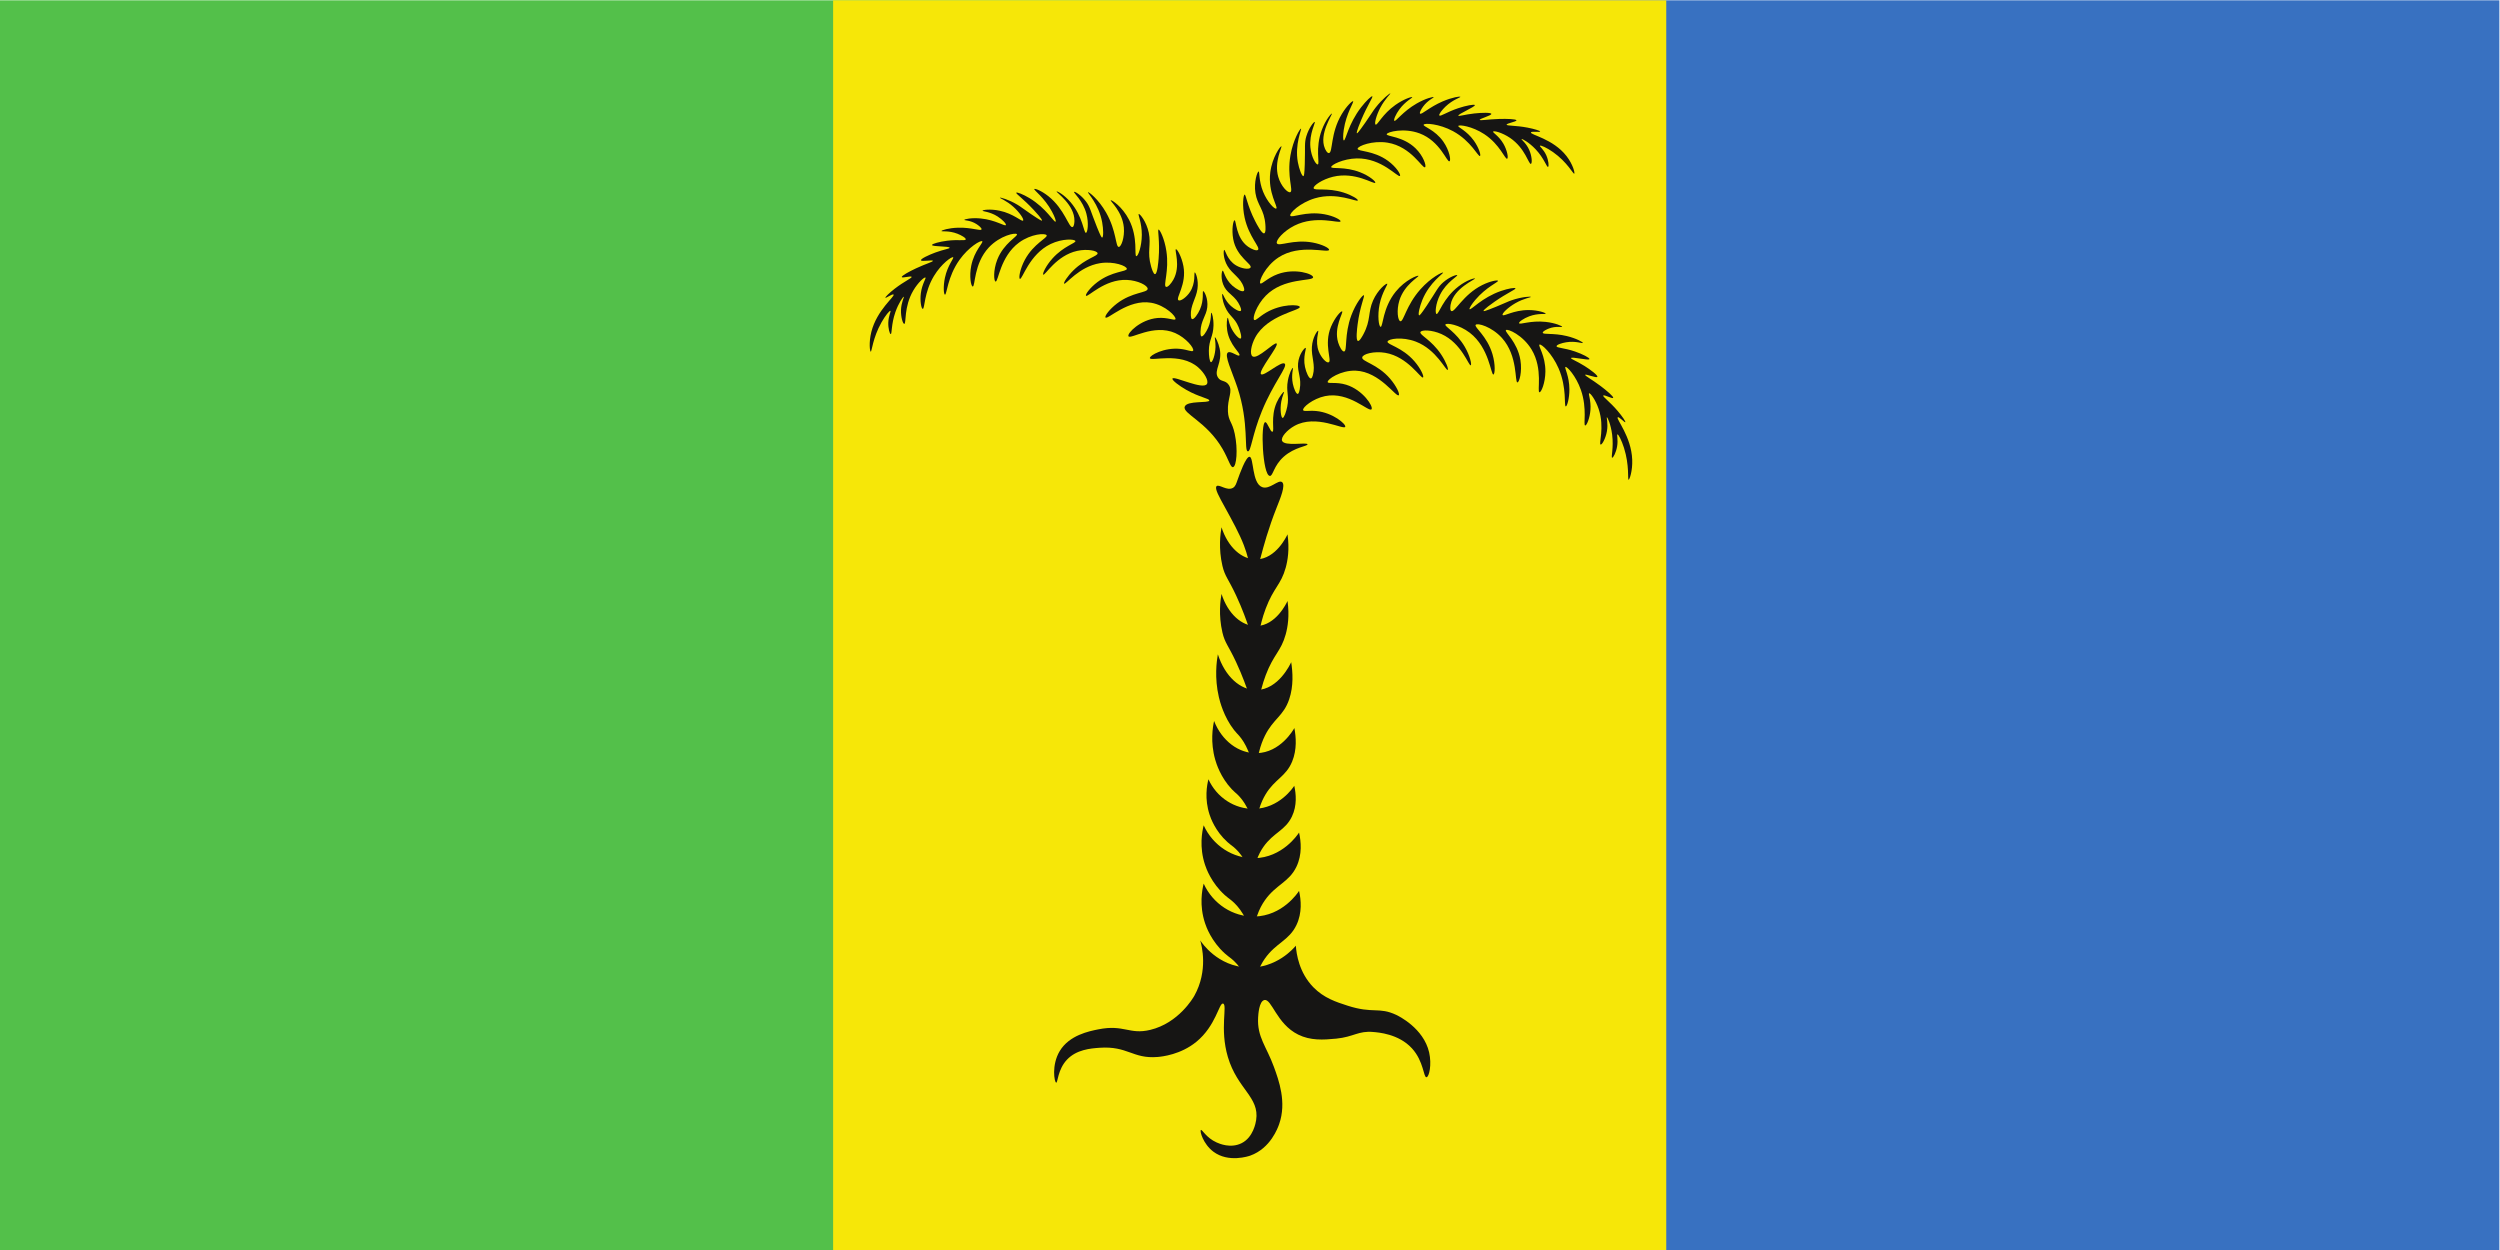
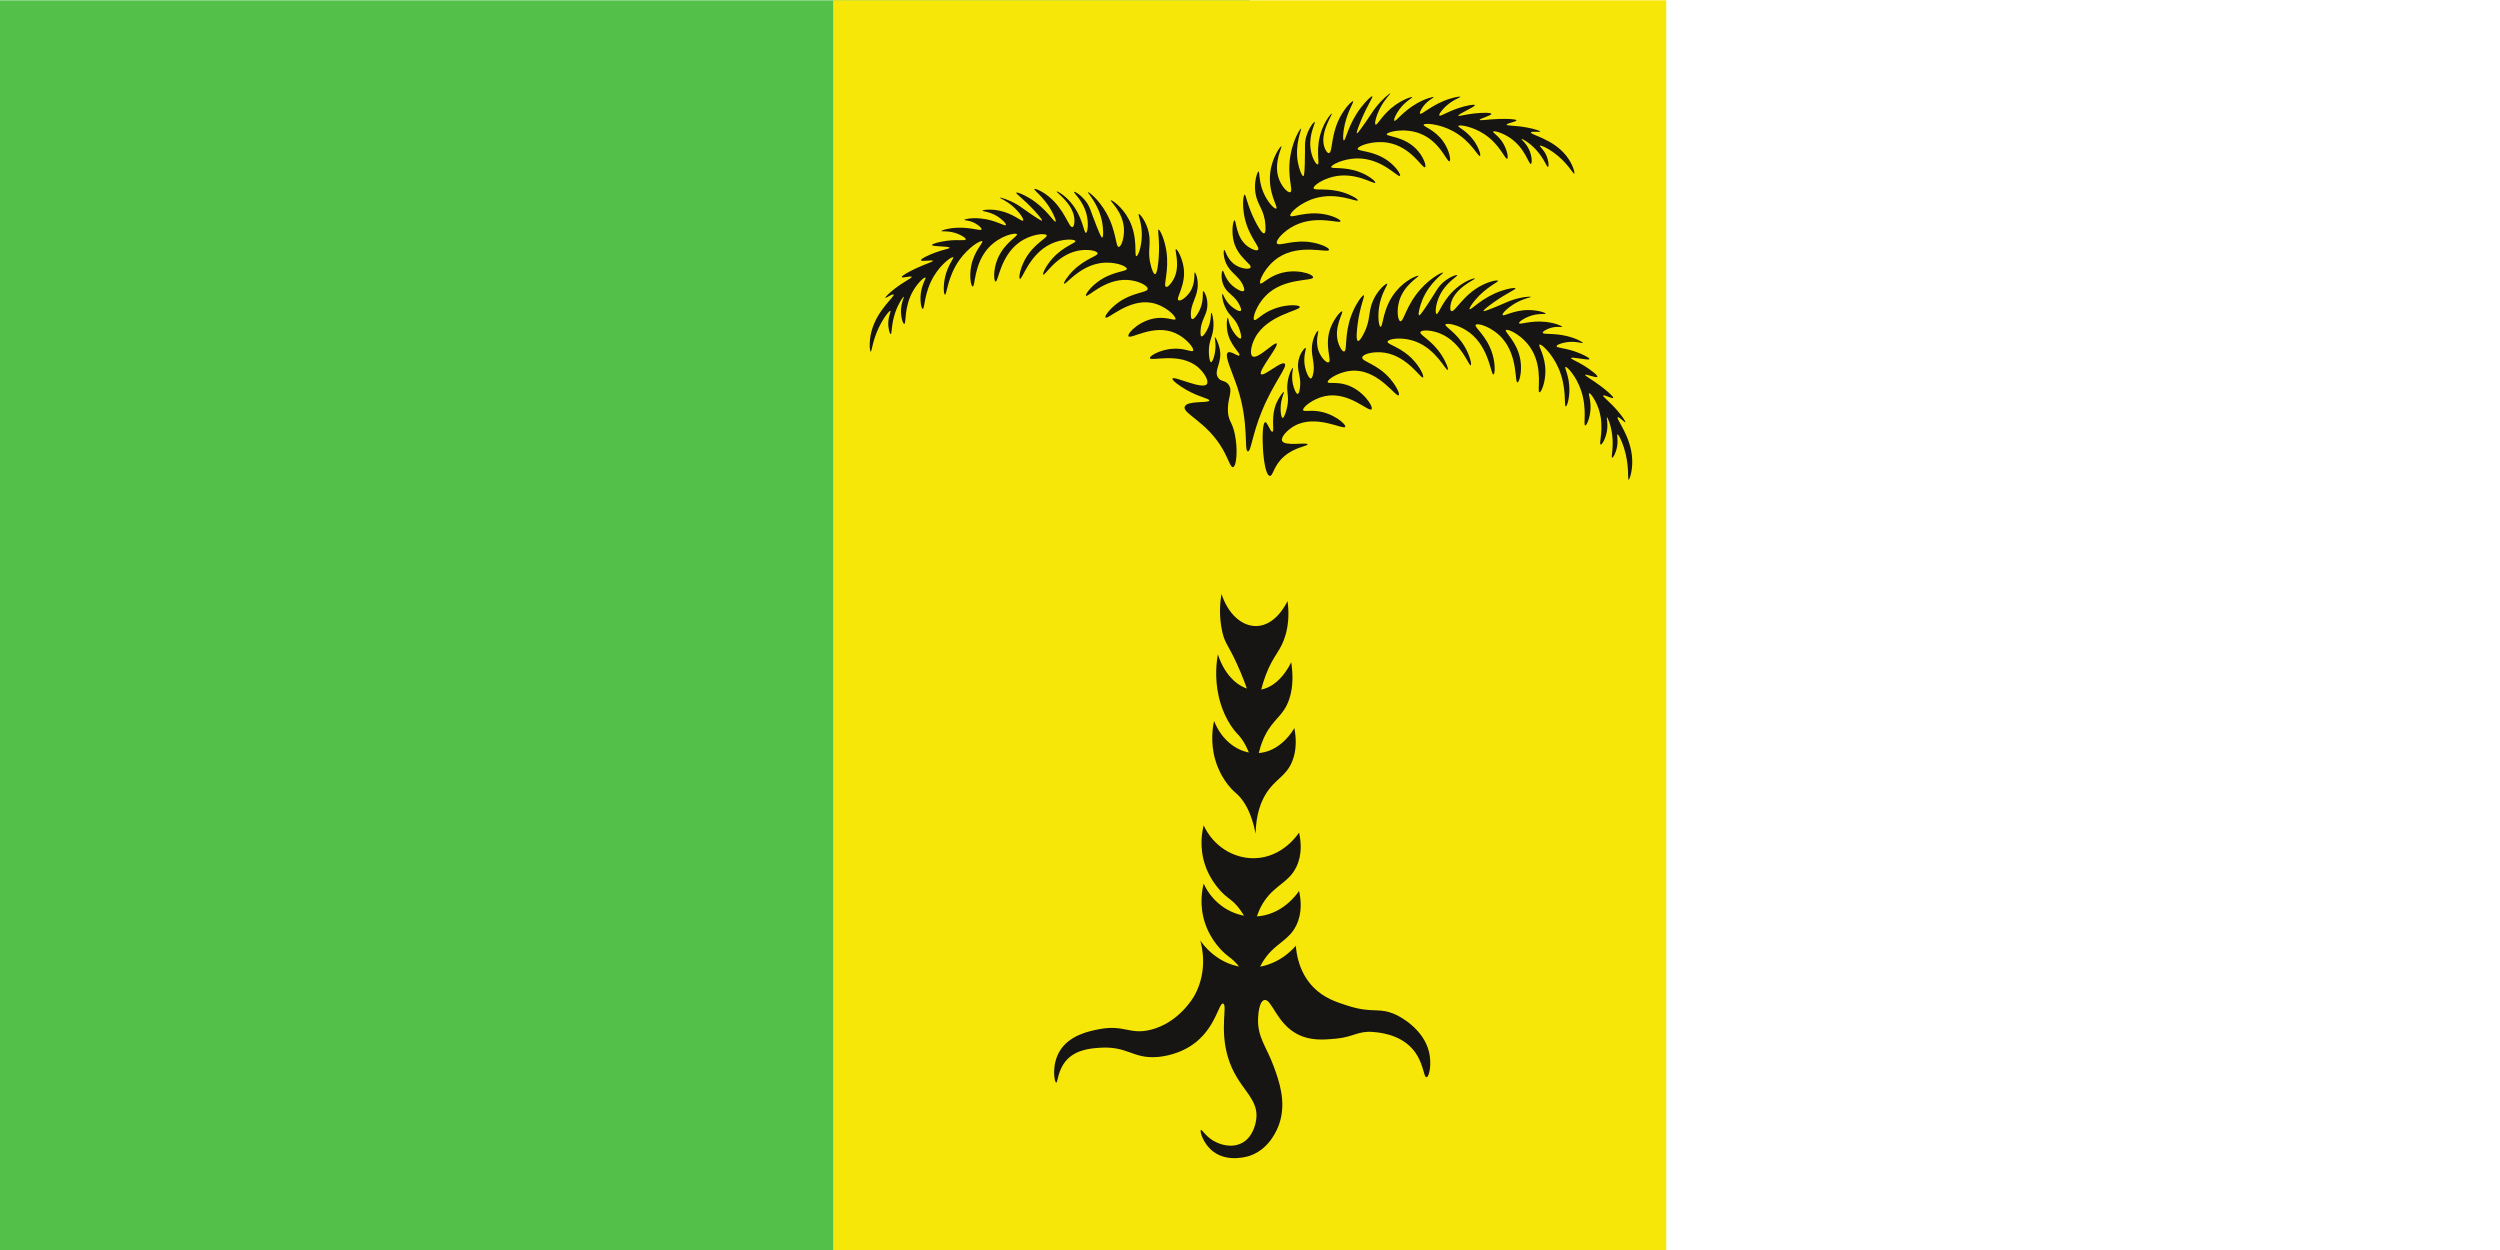
<svg xmlns="http://www.w3.org/2000/svg" viewBox="0 0 400 200" height="200" width="400" xml:space="preserve" id="svg2" version="1.1">
  <defs id="defs6" />
  <g transform="matrix(1.333,0,0,-1.333,0,200)" id="g10">
    <g transform="scale(0.1)" id="g12">
-       <path id="path14" style="fill:#53c04a;fill-opacity:1;fill-rule:nonzero;stroke:none" d="M 1500,0 H 0 V 1500 H 1500 V 0" />
-       <path id="path16" style="fill:#3871c1;fill-opacity:1;fill-rule:nonzero;stroke:none" d="M 3000,0 H 1500 V 1500 H 3000 V 0" />
+       <path id="path14" style="fill:#53c04a;fill-opacity:1;fill-rule:nonzero;stroke:none" d="M 1500,0 H 0 V 1500 H 1500 " />
      <path id="path18" style="fill:#f6e708;fill-opacity:1;fill-rule:nonzero;stroke:none" d="M 2000,0 H 1000 V 1500 H 2000 V 0" />
      <path id="path20" style="fill:#161514;fill-opacity:1;fill-rule:nonzero;stroke:none" d="m 1504,301.59 c -6.17,27.172 -16.96,40.75 -26.06,48.148 -2.73,2.231 -4.31,3.082 -7.89,6.321 -16.12,14.589 -22.23,31.91 -23.68,36.312 -7.09,21.488 -3.49,39.891 -1.58,47.367 11.07,-24.386 35.09,-39.937 60.79,-39.468 33.76,0.609 52.25,28.539 53.68,30.789 2.37,-10.707 3.93,-26.27 -3.16,-41.059 -8.96,-18.699 -24.66,-21.359 -37.89,-40.262 -6.48,-9.258 -13.63,-24.207 -14.21,-48.148" />
      <path id="path22" style="fill:#161514;fill-opacity:1;fill-rule:nonzero;stroke:none" d="m 1504,371.59 c -6.17,27.172 -16.96,40.75 -26.06,48.148 -2.73,2.231 -4.31,3.082 -7.89,6.321 -16.12,14.589 -22.23,31.91 -23.68,36.312 -7.09,21.488 -3.49,39.891 -1.58,47.367 11.07,-24.386 35.09,-39.949 60.79,-39.468 33.76,0.609 52.25,28.539 53.68,30.789 2.37,-10.707 3.93,-26.27 -3.16,-41.059 -8.96,-18.699 -24.66,-21.359 -37.89,-40.262 -6.48,-9.258 -13.63,-24.207 -14.21,-48.148" />
-       <path id="path24" style="fill:#161514;fill-opacity:1;fill-rule:nonzero;stroke:none" d="m 1503.77,440.66 c -5.56,24.461 -15.27,36.68 -23.45,43.34 -2.46,2.012 -3.89,2.781 -7.1,5.691 -14.51,13.125 -20.01,28.727 -21.32,32.68 -6.38,19.344 -3.13,35.899 -1.42,42.633 9.96,-21.953 31.58,-35.953 54.71,-35.527 30.38,0.554 47.03,25.687 48.31,27.711 2.14,-9.641 3.54,-23.637 -2.84,-36.95 -8.06,-16.828 -22.19,-19.226 -34.1,-36.238 -5.84,-8.328 -12.27,-21.781 -12.79,-43.34" />
      <path id="path26" style="fill:#161514;fill-opacity:1;fill-rule:nonzero;stroke:none" d="m 1507.1,499.738 c -5.2,26.61 -14.28,39.91 -21.93,47.153 -2.3,2.179 -3.64,3.015 -6.65,6.183 -13.56,14.281 -18.71,31.246 -19.93,35.555 -5.97,21.039 -2.93,39.051 -1.33,46.375 9.32,-23.883 29.54,-39.106 51.17,-38.649 28.41,0.606 43.99,27.946 45.19,30.149 1.99,-10.484 3.31,-25.719 -2.65,-40.195 -7.55,-18.305 -20.77,-20.918 -31.91,-39.418 -5.45,-9.067 -11.47,-23.703 -11.96,-47.153" />
      <path id="path28" style="fill:#161514;fill-opacity:1;fill-rule:nonzero;stroke:none" d="m 1507.34,565.004 c -4.75,29.508 -13.05,44.254 -20.04,52.285 -2.11,2.422 -3.32,3.344 -6.07,6.856 -12.39,15.839 -17.1,34.66 -18.21,39.429 -5.45,23.332 -2.68,43.309 -1.21,51.43 8.51,-26.484 26.98,-43.367 46.74,-42.856 25.96,0.668 40.18,30.993 41.28,33.426 1.82,-11.625 3.03,-28.515 -2.42,-44.57 -6.9,-20.301 -18.97,-23.195 -29.14,-43.715 -4.99,-10.055 -10.49,-26.285 -10.93,-52.285" />
      <path id="path30" style="fill:#161514;fill-opacity:1;fill-rule:nonzero;stroke:none" d="m 1507.16,652.504 c -5.37,-0.414 -7.48,18.891 -23.49,53.226 -9.33,19.989 -13.41,22.692 -16.4,35.489 -4.9,20.996 -2.4,38.976 -1.09,46.285 7.66,-23.832 24.29,-39.031 42.08,-38.574 23.36,0.605 36.16,27.894 37.15,30.09 2.52,-18.008 0.22,-31.422 -2.19,-40.114 -5.67,-20.461 -14.45,-23.707 -23.96,-48.902 -8.8,-23.313 -7.55,-37.149 -12.1,-37.5" />
-       <path id="path32" style="fill:#161514;fill-opacity:1;fill-rule:nonzero;stroke:none" d="m 1507.16,732.504 c -5.37,-0.414 -7.48,18.891 -23.49,53.226 -9.33,19.989 -13.41,22.692 -16.4,35.489 -4.9,20.996 -2.4,38.976 -1.09,46.285 7.66,-23.832 24.29,-39.031 42.08,-38.574 23.36,0.605 36.16,27.894 37.15,30.09 2.52,-18.008 0.22,-31.422 -2.19,-40.114 -5.67,-20.461 -14.45,-23.707 -23.96,-48.902 -8.8,-23.313 -7.55,-37.149 -12.1,-37.5" />
-       <path id="path34" style="fill:#161514;fill-opacity:1;fill-rule:nonzero;stroke:none" d="m 1504.12,809.926 c -4.19,0.429 -2.17,12.785 -11.13,36.054 -5.37,13.961 -13.6,28.86 -22.84,45.719 -6.41,11.699 -12.69,22.489 -9.84,25.145 2.94,2.73 12.36,-6.047 19.48,-2.106 3.14,1.742 3.99,4.922 5.79,10 2.15,6.067 9.79,27.586 14.21,27.371 5.31,-0.257 2.59,-31.656 15.14,-36.418 9.01,-3.421 19.33,9.407 23.89,6.024 4.7,-3.485 -2.26,-20 -6.24,-30.051 -20.6,-51.902 -21.92,-82.402 -28.46,-81.738" />
      <path id="path36" style="fill:#161514;fill-opacity:1;fill-rule:nonzero;stroke:none" d="m 1524.15,929.129 c 3.92,-0.391 4.28,12.039 16.84,23.16 13,11.508 28.81,12.543 28.42,14.734 -0.52,2.915 -27.64,-2.769 -30.52,4.215 -1.8,4.34 6.02,13.02 14.73,17.891 26.06,14.581 59.3,-5.277 61.06,-1.051 1.27,3.067 -14.77,17.002 -34.74,18.942 -8.88,0.87 -15.05,-0.97 -15.79,1.06 -1.16,3.19 11.74,13.81 26.31,16.84 28.66,5.96 52.67,-19.73 55.79,-15.79 2.52,3.18 -10.3,23.3 -30.52,29.48 -12.08,3.68 -21.55,0.79 -22.11,3.15 -0.76,3.24 15.71,14.38 33.69,13.69 28.86,-1.11 48.41,-32.23 51.58,-29.47 1.69,1.47 -2.96,11.21 -10.27,19.73 -15.49,18.07 -34.31,20.61 -33.55,25.66 0.62,4.16 14.16,7.8 27.63,5.52 27.31,-4.6 42.91,-31.58 45.39,-29.6 1.42,1.12 -2.65,10.55 -10.26,19.34 -14.95,17.28 -33.13,20.03 -32.37,23.69 0.71,3.4 17.59,6.26 33.95,0 24.85,-9.52 36.15,-35.33 38.29,-33.95 1.23,0.79 -1.94,9.62 -7.9,18.55 -11.81,17.72 -26.26,23.41 -24.86,26.84 1.21,2.97 13.69,2.82 25.26,-2.37 24.26,-10.87 32.82,-38.62 35.13,-37.5 1.4,0.68 -0.75,11.18 -7.1,22.11 -10.31,17.76 -24.59,24.46 -23.29,26.84 1.24,2.28 16.39,-0.04 29.21,-9.86 23.56,-18.07 25.29,-50.8 28.42,-50.14 1.82,0.39 2.55,11.89 -1.18,24.48 -6.55,22.07 -22.27,32.3 -20.14,35.13 2.02,2.68 19.35,-2.2 31.58,-15.79 19.48,-21.67 15.07,-53.36 18.56,-53.29 2.19,0.04 5.87,12.69 3.55,26.84 -3.6,21.94 -19.38,33.8 -17.37,35.92 1.97,2.08 20.29,-5.9 30.79,-23.29 14.15,-23.43 6.22,-50.92 9.47,-51.32 2.13,-0.25 6.99,11.34 7.11,24.87 0.16,18.97 -9.09,31.15 -7.11,32.37 2.09,1.29 15.05,-10.44 22.9,-28.42 10.32,-23.68 6.3,-45.66 8.68,-45.79 1.59,-0.08 4.38,9.7 4.34,20.53 -0.05,16.03 -6.27,26.04 -4.74,26.84 1.76,0.92 12.65,-10.66 18.56,-27.63 7.87,-22.6 2.55,-42.259 5.13,-42.634 1.77,-0.254 5.56,8.782 6.31,18.554 0.91,11.68 -2.88,19.6 -1.57,20.13 1.4,0.57 7.73,-7.8 11.45,-18.95 7.45,-22.359 -0.26,-41.96 2.36,-42.628 1.68,-0.426 5.98,7.273 7.5,15.793 1.73,9.617 -0.7,16.812 0,16.968 0.81,0.184 4.8,-8.906 6.32,-20.918 2.03,-16.011 -1.6,-27.238 0,-27.628 1.24,-0.309 4.67,6.156 5.92,13.418 1.45,8.382 -0.6,14.308 0.4,14.609 1.11,0.332 4.93,-6.828 7.89,-16.188 6.7,-21.152 4.18,-38.179 5.52,-38.293 1.08,-0.085 4.88,10.457 4.35,24.082 -1.09,28.153 -19.87,49.172 -17.37,50.918 1.51,1.057 8.3,-6.625 9.08,-5.918 0.67,0.61 -3.58,6.945 -9.08,13.415 -9.75,11.46 -18.25,17.18 -17.37,18.56 0.93,1.47 10.94,-4.19 11.84,-2.76 0.91,1.42 -7.88,8.87 -15,14.2 -10.77,8.09 -19.06,12.3 -18.55,13.43 0.63,1.39 13.62,-4.26 14.6,-2.37 0.88,1.67 -8.09,8.46 -15.39,13.03 -9.69,6.07 -16.52,8.3 -16.18,9.47 0.58,2.03 21.45,-3.33 22.1,-1.19 0.45,1.45 -8.39,6.01 -17.36,9.09 -13.17,4.49 -21.99,4.2 -22.11,6.31 -0.11,1.84 6.4,3.9 11.44,4.73 11.46,1.92 19.83,-1.73 20.14,-0.78 0.28,0.85 -7.75,5.5 -19.35,8.28 -16.33,3.94 -28.33,1.41 -28.81,3.96 -0.33,1.7 4.86,4.13 7.5,5.13 8.44,3.19 15.63,1.18 15.79,1.97 0.17,0.87 -8.06,4.65 -19.74,5.92 -18.3,1.98 -31.19,-3.74 -31.97,-1.58 -0.57,1.55 5.62,5.82 12.23,8.29 10.74,4.01 19.63,2.18 19.74,3.16 0.12,0.99 -8.92,4.31 -20.53,4.34 -18.24,0.04 -29.92,-8.1 -31.18,-5.92 -1.07,1.85 6.61,9.17 15.39,14.21 10.14,5.81 18.7,6.86 18.56,7.5 -0.16,0.71 -10.81,0.16 -22.89,-3.95 -5.22,-1.77 -6.02,-2.61 -18.95,-7.89 -13.77,-5.62 -14.81,-5.46 -15,-5.14 -0.8,1.37 10.85,9.54 13.02,11.06 15.17,10.63 25.77,14.82 25.26,16.18 -0.42,1.17 -8.67,-0.15 -17.36,-3.15 -22.99,-7.97 -36.12,-23.4 -37.67,-21.88 -0.86,0.84 2.62,6.18 6.88,11.22 13.07,15.45 27.91,21.38 27.23,22.89 -0.48,1.1 -9.15,-0.22 -18.94,-5.13 -23.14,-11.58 -32.95,-33.28 -37.11,-31.19 -2.07,1.05 -0.94,7.12 -0.79,7.9 3.7,19.65 29.86,30.03 29.22,31.19 -0.37,0.65 -9.47,-1.6 -19.74,-9.48 -18.81,-14.42 -23.85,-34.11 -26.45,-33.15 -1.93,0.7 -1.28,12.25 4.34,23.28 7.8,15.31 21.36,22.06 20.53,23.29 -0.64,0.94 -9.18,-1.85 -16.97,-8.68 -6.52,-5.71 -7.71,-10.03 -19.74,-28.03 -7.03,-10.5 -8.43,-11.73 -9.08,-11.45 -1.57,0.7 0.64,10.5 3.94,18.56 8.73,21.24 25.66,31.8 24.88,32.76 -0.69,0.83 -14.44,-5.7 -27.24,-20.13 -17.35,-19.55 -20.14,-39.13 -24.08,-38.29 -3.06,0.65 -4.78,13.17 -1.18,24.87 5.89,19.18 23.73,28.49 22.89,29.6 -0.73,0.98 -15.61,-4.62 -27.24,-18.94 -15.91,-19.59 -15.25,-42.57 -18.15,-42.24 -2.2,0.24 -4.05,13.46 -1.19,27.24 3.07,14.8 10.22,23.7 9.08,24.47 -1.18,0.8 -11.25,-7.14 -16.98,-20.13 -6.25,-14.21 -2.5,-23.51 -11.44,-40.27 -1.27,-2.36 -4.73,-8.85 -6.71,-8.28 -2.8,0.79 -0.98,15.14 -0.4,19.73 2.73,21.58 8.95,34.45 7.5,35.14 -1.36,0.64 -9.58,-9.58 -15,-24.09 -8.71,-23.31 -4.64,-42.75 -8.68,-43.41 -2.29,-0.38 -5.51,5.54 -7.11,10.65 -5.73,18.45 6.68,36.47 4.74,37.5 -1.35,0.72 -8.67,-7.17 -13.42,-18.55 -8.88,-21.24 1.61,-40.93 -2.76,-42.63 -2.75,-1.07 -8.94,5.6 -11.85,13.03 -4.87,12.44 0.41,24.54 -0.78,24.86 -1.02,0.28 -6.75,-7.95 -7.5,-19.34 -0.81,-12.23 4.55,-21.64 1.18,-33.95 -0.55,-2 -1.25,-3.81 -2.37,-3.94 -2.4,-0.3 -5.74,7.3 -7.1,13.81 -2.67,12.74 2.03,22.45 0.79,22.9 -1.19,0.42 -8.1,-7.57 -9.09,-18.56 -0.97,-10.82 4.44,-17.53 1.98,-31.18 -0.85,-4.71 -1.77,-5.46 -2.37,-5.53 -1.99,-0.23 -4.74,6.48 -5.92,12.24 -2.17,10.59 0.84,18.73 0,18.95 -0.76,0.2 -4.26,-6.11 -5.92,-15 -2.51,-13.44 1.92,-18.15 -0.79,-31.58 -1.19,-5.93 -3.8,-13.621 -5.53,-13.422 -1.92,0.223 -3.34,10.272 -1.58,19.742 1.26,6.74 3.76,11.13 3.16,11.44 -0.73,0.38 -5.52,-5.52 -8.68,-12.63 -7.78,-17.489 -2.18,-34.376 -5.13,-35.134 -2.53,-0.644 -6.06,11.871 -8.69,11.449 -5.76,-0.925 -3.25,-63.597 5.53,-64.476" />
      <path id="path38" style="fill:#161514;fill-opacity:1;fill-rule:nonzero;stroke:none" d="m 1479.94,939.656 c -3.05,-0.547 -5.23,9.379 -12.63,22.106 -19.03,32.718 -48.32,42.218 -45.27,50.528 2.81,7.65 29.16,3.86 29.48,7.37 0.22,2.38 -11.97,3.9 -27.37,12.63 -8.59,4.87 -17.77,11.75 -16.84,13.69 1.72,3.59 36.4,-13.93 41.32,-6.58 2.64,3.94 -3.27,13.71 -10.38,19.92 -21.78,19.04 -57.25,6.85 -58.07,11.21 -0.59,3.17 17.4,13.18 36.71,11.03 8.59,-0.95 14.07,-3.94 15.18,-2.16 1.74,2.79 -8.36,15.45 -21.57,21.24 -25.96,11.38 -53.86,-8.19 -56.03,-3.82 -1.74,3.52 14.43,20.05 34.83,21.86 12.18,1.09 20.58,-3.55 21.58,-1.43 1.37,2.93 -12.01,16.79 -29.18,19.73 -27.57,4.71 -52.33,-20.9 -54.78,-17.66 -1.31,1.74 5.05,10.06 13.68,16.68 18.3,14.04 36.64,12.69 36.93,17.63 0.24,4.07 -11.86,10.23 -25.07,10.77 -26.81,1.09 -46.99,-21.39 -48.95,-19.01 -1.11,1.35 4.62,9.48 13.6,16.3 17.62,13.4 35.4,12.38 35.41,16 0.01,3.37 -15.41,9.46 -32.17,6.79 -25.45,-4.06 -41.32,-26.3 -43.08,-24.56 -1.01,1 3.77,8.74 11.2,16.03 14.74,14.45 29.58,16.95 28.94,20.5 -0.56,3.05 -12.42,5.41 -24.42,2.8 -25.16,-5.47 -38.83,-30.09 -40.8,-28.56 -1.19,0.92 2.96,10.45 11.16,19.55 13.33,14.79 28.2,18.3 27.44,20.81 -0.71,2.41 -15.54,3.24 -29.65,-3.52 -25.95,-12.42 -34.14,-43.14 -36.97,-41.88 -1.66,0.74 -0.03,11.79 6.02,22.98 10.62,19.64 27.57,26.2 26.11,29.31 -1.37,2.94 -18.78,1.79 -33.08,-8.66 -22.81,-16.66 -24.96,-47.62 -28.26,-46.86 -2.07,0.48 -3.02,13.21 2.01,26.18 7.81,20.1 25.14,28.2 23.65,30.61 -1.45,2.36 -20.41,-1.54 -33.83,-15.94 -18.11,-19.41 -16.09,-47.07 -19.26,-46.8 -2.07,0.19 -4.35,12.16 -1.75,25.02 3.64,18.02 14.85,27.74 13.21,29.29 -1.72,1.64 -16.35,-6.89 -27.38,-22.39 -14.53,-20.4 -15.12,-42.06 -17.4,-41.71 -1.53,0.24 -2.21,10.08 -0.01,20.35 3.26,15.2 11.16,23.45 9.87,24.52 -1.48,1.22 -14.12,-7.59 -23.11,-22.51 -11.99,-19.86 -10.88,-39.58 -13.4,-39.42 -1.74,0.11 -3.51,9.44 -2.27,18.86 1.48,11.27 6.65,18.03 5.52,18.79 -1.21,0.82 -8.89,-5.86 -14.64,-15.69 -11.54,-19.72 -8.16,-39.87 -10.78,-39.97 -1.67,-0.07 -4.2,8.09 -3.95,16.48 0.3,9.47 4.05,15.8 3.4,16.1 -0.72,0.33 -6.33,-7.49 -10.17,-18.58 -5.13,-14.8 -3.94,-26.17 -5.53,-26.22 -1.24,-0.05 -3.19,6.78 -2.93,13.91 0.31,8.25 3.44,13.46 2.55,13.94 -0.99,0.54 -6.04,-5.48 -10.72,-13.78 -10.58,-18.73 -11.6,-35.38 -12.9,-35.22 -1.03,0.13 -2.52,10.89 0.71,23.72 6.67,26.49 28.67,42.68 26.65,44.84 -1.22,1.3 -9.19,-4.63 -9.79,-3.81 -0.51,0.71 4.77,5.89 11.29,10.92 11.54,8.92 20.73,12.65 20.17,14.13 -0.58,1.58 -11.2,-1.79 -11.77,-0.25 -0.57,1.53 9.24,6.84 17.06,10.48 11.83,5.51 20.52,7.85 20.27,9.03 -0.33,1.44 -13.76,-1.32 -14.32,0.67 -0.49,1.76 9.37,6.41 17.2,9.28 10.4,3.82 17.32,4.57 17.23,5.75 -0.14,2.04 -20.99,1.14 -21.18,3.3 -0.14,1.46 9.15,4.02 18.27,5.14 13.38,1.64 21.68,-0.41 22.21,1.57 0.47,1.72 -5.29,4.98 -9.89,6.79 -10.48,4.1 -19.13,2.31 -19.24,3.27 -0.1,0.87 8.45,3.68 19.99,4 16.27,0.46 27.13,-4.33 28.09,-2.02 0.65,1.56 -3.77,4.9 -6.07,6.38 -7.36,4.71 -14.58,4.23 -14.57,5.02 0.01,0.86 8.57,2.81 19.89,1.68 17.74,-1.78 28.81,-9.79 29.98,-7.9 0.84,1.37 -4.17,6.65 -9.94,10.32 -9.36,5.95 -18.16,5.99 -18.07,6.93 0.09,0.97 9.32,2.32 20.32,0.02 17.3,-3.61 26.74,-13.66 28.37,-11.85 1.39,1.55 -4.43,10.02 -11.75,16.56 -8.43,7.54 -16.33,10.25 -16.08,10.83 0.3,0.64 10.28,-2.02 20.91,-8.33 4.58,-2.72 5.17,-3.68 16.38,-11.28 11.91,-8.08 12.93,-8.14 13.18,-7.86 1.03,1.13 -8.38,11.21 -10.13,13.09 -12.25,13.13 -21.45,19.21 -20.7,20.41 0.64,1.01 8.2,-1.88 15.83,-6.47 20.18,-12.16 29.54,-29.42 31.31,-28.3 0.99,0.64 -1.24,6.4 -4.27,12.03 -9.3,17.28 -22.16,25.87 -21.23,27.17 0.69,0.94 8.63,-2.05 16.93,-8.66 19.61,-15.62 24.56,-38.17 28.92,-37.01 2.18,0.58 2.31,6.56 2.33,7.33 0.44,19.39 -22.28,34.47 -21.44,35.43 0.48,0.55 8.65,-3.41 16.81,-12.93 14.94,-17.45 15.77,-37.14 18.42,-36.75 1.97,0.29 3.67,11.38 0.55,22.97 -4.33,16.07 -15.82,25.19 -14.79,26.2 0.79,0.76 8.33,-3.6 14.35,-11.64 5.03,-6.72 5.29,-11.05 13.09,-30.54 4.55,-11.36 5.63,-12.81 6.31,-12.67 1.63,0.34 1.5,10.09 -0.03,18.39 -4,21.9 -17.94,35.3 -17,36.06 0.81,0.65 12.53,-8.29 21.78,-24.55 12.52,-22.02 11.24,-41.16 15.15,-41.14 3.04,0.01 7.17,11.54 6.1,23.35 -1.75,19.38 -16.78,31.78 -15.77,32.68 0.9,0.78 13.87,-7.52 22.02,-23.43 11.16,-21.77 5.93,-43.43 8.75,-43.7 2.13,-0.21 6.53,11.96 6.58,25.6 0.05,14.66 -4.94,24.54 -3.7,25.03 1.27,0.52 9.22,-9.02 12.05,-22.49 3.09,-14.73 -2.34,-22.8 2.78,-40.49 0.73,-2.49 2.71,-9.35 4.71,-9.21 2.8,0.2 3.95,14.18 4.32,18.65 1.73,21.02 -1.58,34.47 -0.08,34.83 1.43,0.35 7.17,-10.99 9.4,-25.84 3.59,-23.86 -4.16,-41.5 -0.46,-42.93 2.09,-0.82 6.33,4.15 8.86,8.69 9.14,16.35 0.97,35.93 3.03,36.52 1.41,0.41 6.77,-8.54 9,-20.29 4.16,-21.92 -9.72,-38.5 -5.92,-41 2.39,-1.56 9.59,3.54 13.83,9.99 7.11,10.84 4.53,23.37 5.73,23.44 1.02,0.07 4.8,-8.89 3.23,-19.85 -1.68,-11.76 -8.64,-19.63 -7.92,-31.97 0.12,-2.01 0.43,-3.87 1.46,-4.22 2.22,-0.75 6.9,5.78 9.5,11.69 5.07,11.55 2.56,21.71 3.83,21.88 1.22,0.16 6.16,-8.8 4.89,-19.42 -1.24,-10.46 -7.71,-15.75 -8.11,-29.19 -0.14,-4.65 0.58,-5.53 1.13,-5.72 1.85,-0.61 5.8,5.2 8.07,10.43 4.18,9.62 2.95,17.93 3.79,17.97 0.76,0.05 2.81,-6.64 2.61,-15.41 -0.31,-13.25 -5.45,-16.84 -5.57,-30.12 -0.06,-5.87 0.87,-13.69 2.54,-13.84 1.87,-0.17 5.23,9.08 5.45,18.41 0.16,6.65 -1.33,11.32 -0.7,11.49 0.77,0.21 4.13,-6.33 5.7,-13.72 3.58,-16.77 -7.37,-25.72 -2.17,-34.35 3.5,-5.81 8.87,-2.93 13,-8.99 5.45,-7.96 -1.76,-16.04 -0.94,-31.87 0.61,-12.039 5.02,-11.973 8.19,-26.934 3.97,-18.691 2.17,-39.226 -2.1,-40" />
      <path id="path40" style="fill:#161514;fill-opacity:1;fill-rule:nonzero;stroke:none" d="m 1497.83,958.605 c 3.83,-0.304 4.92,19.29 16.85,48.415 13.86,33.88 31.24,53.38 27.36,56.85 -4.05,3.63 -25.2,-15.85 -28.42,-12.63 -3.76,3.76 21.7,34.07 18.71,36.8 -2.59,2.36 -22.44,-19.11 -28.76,-15.51 -3.91,2.24 -1.84,13.68 3.07,22.77 14.69,27.16 54.29,32.33 53.52,36.65 -0.56,3.13 -22.04,3.98 -40.41,-6.78 -8.16,-4.78 -12.51,-9.99 -14.26,-8.88 -2.73,1.73 2.69,17.79 13.68,29.06 21.62,22.14 56.38,17.18 56.95,22.12 0.46,3.98 -21.58,11.55 -42.46,3.87 -12.48,-4.58 -19.12,-12.61 -20.89,-11.14 -2.41,2.02 5.82,20.67 21.79,31.16 25.63,16.86 59.46,4.99 60.72,9.05 0.67,2.17 -8.65,6.79 -19.61,8.84 -23.24,4.35 -40.93,-5.25 -43.02,-0.91 -1.71,3.56 8.05,14.66 20.96,21.18 26.18,13.23 54.35,2.11 55.43,5.16 0.61,1.72 -8.02,6.46 -19.39,8.53 -22.34,4.08 -39.6,-4.96 -40.92,-1.7 -1.24,3.05 11.85,15.6 29.44,20.83 26.71,7.96 50.51,-4.91 51.62,-2.54 0.64,1.37 -6.91,6.19 -16.91,9.39 -19.86,6.34 -35.48,1.83 -36.13,5.32 -0.56,3.02 10.34,10.56 23.19,13.69 26.94,6.54 49.41,-9.5 50.81,-7.2 0.85,1.37 -6.71,8.1 -18.15,12.59 -18.58,7.29 -34.6,3.67 -34.76,6.29 -0.17,2.51 14.23,10.03 30.68,10.35 30.24,0.61 49.5,-23.43 51.85,-21 1.37,1.42 -4.25,10.68 -14.31,18.04 -17.64,12.91 -36.83,11.11 -36.52,14.59 0.3,3.29 17.98,10.19 35.95,7.27 28.65,-4.66 42.02,-31.68 45.01,-29.49 1.88,1.38 -1.79,13.34 -11.49,22.77 -15.03,14.61 -35.14,14.02 -34.55,16.89 0.59,2.81 20.8,7.93 39.34,1.03 24.99,-9.29 33.03,-35.24 36.05,-33.54 1.99,1.11 -0.08,12.98 -7.32,23.43 -10.15,14.63 -24.79,18.31 -23.73,20.46 1.12,2.26 18.71,1.23 35.27,-7.75 21.81,-11.82 30.26,-31.14 32.38,-29.78 1.42,0.91 -1.46,10.12 -7.37,18.4 -8.75,12.26 -19.57,16.13 -18.67,17.68 1.02,1.77 16.75,-0.41 31.07,-9.81 19.1,-12.5 25.14,-30.84 27.59,-29.54 1.67,0.89 0.05,10.14 -4.59,18.1 -5.56,9.51 -13.13,13.26 -12.29,14.47 0.9,1.3 10.93,-1.24 20.2,-7.5 18.61,-12.58 22.55,-32.34 25.19,-31.25 1.69,0.71 1.24,9.25 -2.06,16.71 -3.72,8.44 -9.74,12.47 -9.21,13.02 0.6,0.64 8.99,-3.88 16.82,-12.16 10.45,-11.05 13.4,-21.88 14.99,-21.2 1.25,0.53 0.71,7.59 -2.14,13.93 -3.3,7.32 -8.29,10.61 -7.58,11.44 0.79,0.94 7.98,-2.21 15.62,-7.56 17.29,-12.12 24.34,-26.72 25.57,-25.98 0.98,0.59 -1.45,11 -9.3,21.13 -16.22,20.92 -43.9,25.52 -42.68,28.4 0.73,1.73 10.78,0 11.08,1.02 0.25,0.89 -6.86,3.14 -15.16,4.73 -14.66,2.8 -25.13,1.97 -25.12,3.57 0.01,1.69 11.76,3.5 11.76,5.14 0.01,1.65 -11.65,1.97 -20.72,1.7 -13.73,-0.42 -23.2,-2.27 -23.37,-1.09 -0.2,1.45 14.12,5.09 13.96,7.14 -0.16,1.82 -11.62,1.52 -20.42,0.55 -11.7,-1.3 -18.83,-3.77 -19.18,-2.67 -0.59,1.92 20.41,10.61 19.81,12.66 -0.4,1.37 -10.53,-0.54 -19.99,-3.7 -13.85,-4.62 -21.34,-10.27 -22.59,-8.72 -1.08,1.35 3.44,6.92 7.36,10.66 8.89,8.49 18.12,10.83 17.88,11.74 -0.22,0.83 -9.71,-0.53 -21.27,-5.5 -16.3,-7.02 -25.33,-16.31 -27.12,-14.66 -1.22,1.12 1.97,6.16 3.71,8.54 5.59,7.62 12.92,10.49 12.62,11.2 -0.32,0.77 -9.51,-1.37 -20.32,-7.57 -16.96,-9.71 -25.02,-22 -26.87,-20.83 -1.34,0.85 1.72,7.92 6.11,13.87 7.13,9.66 15.83,13.72 15.4,14.53 -0.44,0.83 -10.08,-2.17 -20.16,-9.26 -15.84,-11.17 -21.55,-24.58 -23.82,-23.68 -1.94,0.77 0.75,11.09 5.64,20.34 5.63,10.68 12.49,16.74 12.02,17.14 -0.53,0.45 -9.47,-6.51 -17.72,-17.08 -3.55,-4.55 -3.79,-5.69 -12.14,-17.68 -8.89,-12.75 -9.88,-13.27 -10.23,-13.13 -1.43,0.56 4.25,13.97 5.3,16.47 7.39,17.46 14.3,27.17 13.13,27.91 -1,0.62 -7.45,-5.44 -13.35,-13.08 -15.61,-20.21 -18.63,-40.1 -20.79,-39.89 -1.21,0.12 -1.09,6.35 -0.13,12.83 2.96,19.87 12.6,33.51 11.2,34.26 -1.02,0.55 -7.81,-5.78 -13.65,-15.55 -13.77,-23.09 -10.51,-45.75 -15.25,-46.69 -2.37,-0.47 -4.67,4.88 -4.97,5.57 -7.46,17.34 9.59,41.35 8.41,41.84 -0.68,0.28 -7.34,-7.04 -11.98,-19.38 -8.48,-22.59 -2.16,-40.79 -4.94,-41.65 -2.05,-0.64 -7.77,8.61 -8.87,20.52 -1.54,16.53 6.55,30.02 5.16,30.46 -1.05,0.33 -6.95,-7.05 -10,-17.08 -2.56,-8.37 -1.24,-12.41 -1.91,-33.6 -0.39,-12.36 -0.94,-14.17 -1.66,-14.35 -1.75,-0.43 -5.14,8.45 -6.65,16.65 -3.96,21.64 4.99,40.13 3.79,40.39 -1.04,0.22 -9.42,-13.23 -12.69,-32.15 -4.44,-25.64 3.77,-42.37 -0.11,-44.14 -3.01,-1.37 -11.3,7.17 -14.52,18.34 -5.29,18.33 5.12,36.41 3.79,36.75 -1.17,0.31 -11.03,-13.12 -13.34,-31.24 -3.17,-24.78 9.87,-41.99 7.17,-43.53 -2.03,-1.16 -10.81,7.84 -15.8,20.16 -5.37,13.24 -4.01,24.45 -5.41,24.34 -1.45,-0.12 -5.88,-12.38 -3.8,-25.85 2.28,-14.74 10.59,-19.56 11.92,-37.9 0.19,-2.59 0.71,-9.7 -1.32,-10.48 -2.85,-1.1 -9.06,11.02 -11.05,14.9 -9.34,18.22 -10.93,31.91 -12.56,31.54 -1.53,-0.35 -3.11,-13.22 0.06,-27.67 5.09,-23.22 19.17,-35.63 16.03,-38.63 -1.78,-1.69 -7.79,0.87 -11.94,3.82 -14.99,10.63 -14,32.06 -16.24,31.66 -1.56,-0.28 -3.63,-10.81 -1.58,-22.46 3.83,-21.74 23.6,-30.39 20.74,-34.39 -1.8,-2.51 -10.79,-1.18 -17.34,2.73 -10.98,6.54 -12.96,19.06 -14.18,18.58 -1.03,-0.41 -1.53,-10.24 4,-19.44 5.93,-9.86 15.69,-13.8 19.44,-25.3 0.61,-1.87 0.98,-3.69 0.09,-4.48 -1.93,-1.7 -8.95,2.08 -13.66,6.24 -9.22,8.13 -10.42,18.46 -11.74,18.04 -1.26,-0.41 -2.91,-10.77 2.19,-19.8 5.04,-8.89 13.36,-10.72 18.64,-22.7 1.82,-4.14 1.42,-5.28 0.95,-5.69 -1.6,-1.4 -7.63,2.05 -11.78,5.75 -7.63,6.79 -9.43,14.87 -10.28,14.53 -0.77,-0.31 -0.38,-7.3 3,-15.14 5.11,-11.84 11.51,-12.74 16.45,-24.7 2.19,-5.28 4.1,-12.77 2.49,-13.68 -1.79,-1.01 -8.47,5.82 -12.08,14.16 -2.56,5.95 -2.78,10.85 -3.47,10.72 -0.84,-0.16 -1.79,-7.62 -0.68,-15.02 2.75,-18.18 16.76,-27.69 14.62,-30.09 -1.66,-1.84 -10.3,5.83 -13.74,3.45 -4.8,-3.3 5.06,-22.96 11.33,-41.8 14.47,-43.528 7.64,-76.446 12.63,-76.845" />
      <path id="path42" style="fill:#161514;fill-opacity:1;fill-rule:nonzero;stroke:none" d="m 1468.03,295.789 c -4.81,1.199 -8.38,-26.598 -32.11,-45.949 -18.75,-15.281 -40.76,-17.692 -46.58,-18.16 -29.85,-2.418 -35.67,13.422 -69.48,11.058 -10.92,-0.758 -27.82,-2.179 -39.2,-14.316 -11.22,-11.961 -10.94,-27.832 -12.9,-27.531 -2.22,0.339 -5.85,21.097 4.22,37.871 11.49,19.129 35.25,23.867 46.31,26.078 30.97,6.191 37.17,-6.668 62.37,-0.629 34.03,8.18 51.6,38.59 52.89,40.891 16.9,30.289 8.87,60.386 7.11,66.488 1.73,-2.692 20.81,-31.11 56.83,-32.531 34.7,-1.387 55.64,23.429 57.9,26.211 0.73,-9.899 3.86,-32.29 21.05,-49.899 12.65,-12.961 27.43,-17.723 41.05,-22.101 30.78,-9.918 37.31,-1.2 58.43,-11.059 2.57,-1.199 32.79,-15.852 39.47,-45 3.32,-14.539 0.06,-29.473 -3.15,-29.832 -3.71,-0.43 -3.15,18.941 -17.38,34.57 -16.07,17.653 -40.94,19.231 -46.57,19.731 -18.09,1.629 -23.32,-5.899 -44.48,-7.989 -15.61,-1.543 -30.89,-2.39 -45.52,4.84 -26.28,12.957 -31.85,43.707 -40.79,41.469 -6.3,-1.578 -7.2,-17.762 -7.37,-20.941 -1.31,-23.547 9.93,-34.52 18.94,-59.219 5.9,-16.18 15.51,-42.5 6.32,-68.68 -1.49,-4.238 -10.22,-29.121 -34.74,-37.89 -1.54,-0.559 -26.04,-8.918 -44.21,4.73 -12.37,9.301 -16.65,24.93 -15,26.059 1.42,0.953 6.36,-9.399 18.95,-15 2.98,-1.329 16.77,-7.477 30,-0.789 13.9,7.019 16.88,24.449 17.37,27.621 4.22,27.757 -22.45,36.961 -33.95,75.789 -10.12,34.191 -0.14,62.711 -5.78,64.109" />
    </g>
  </g>
</svg>